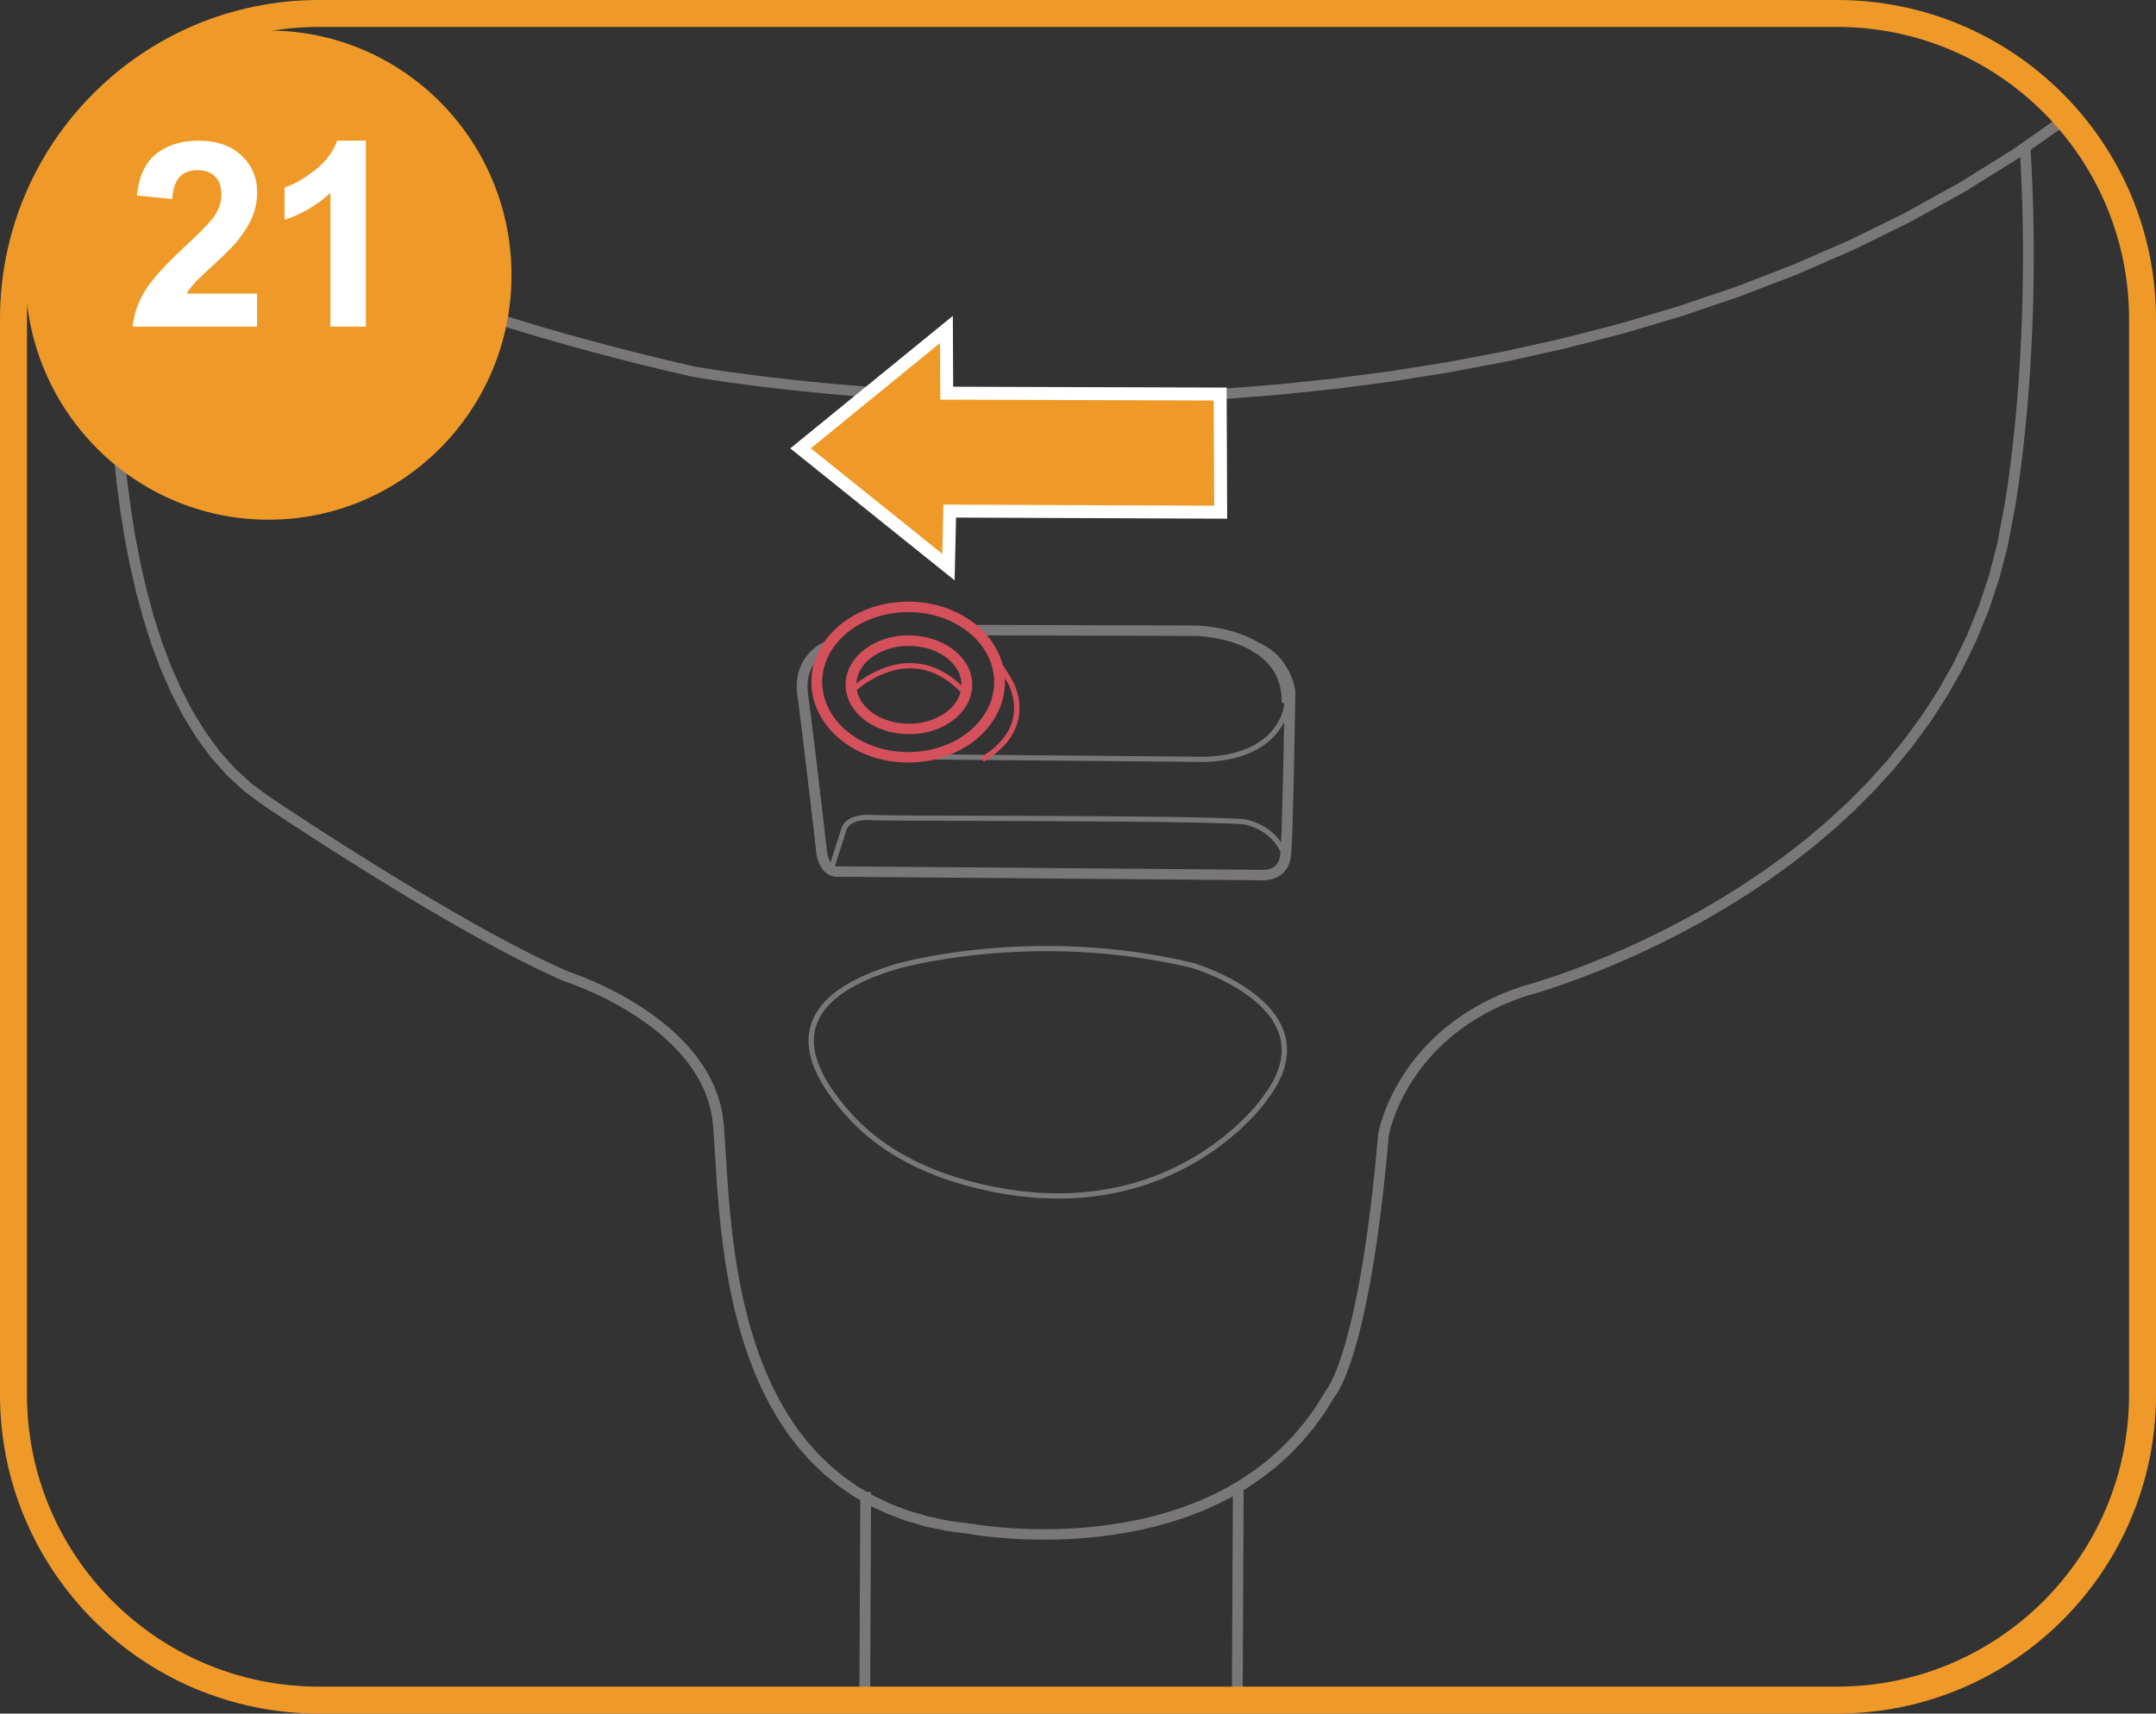
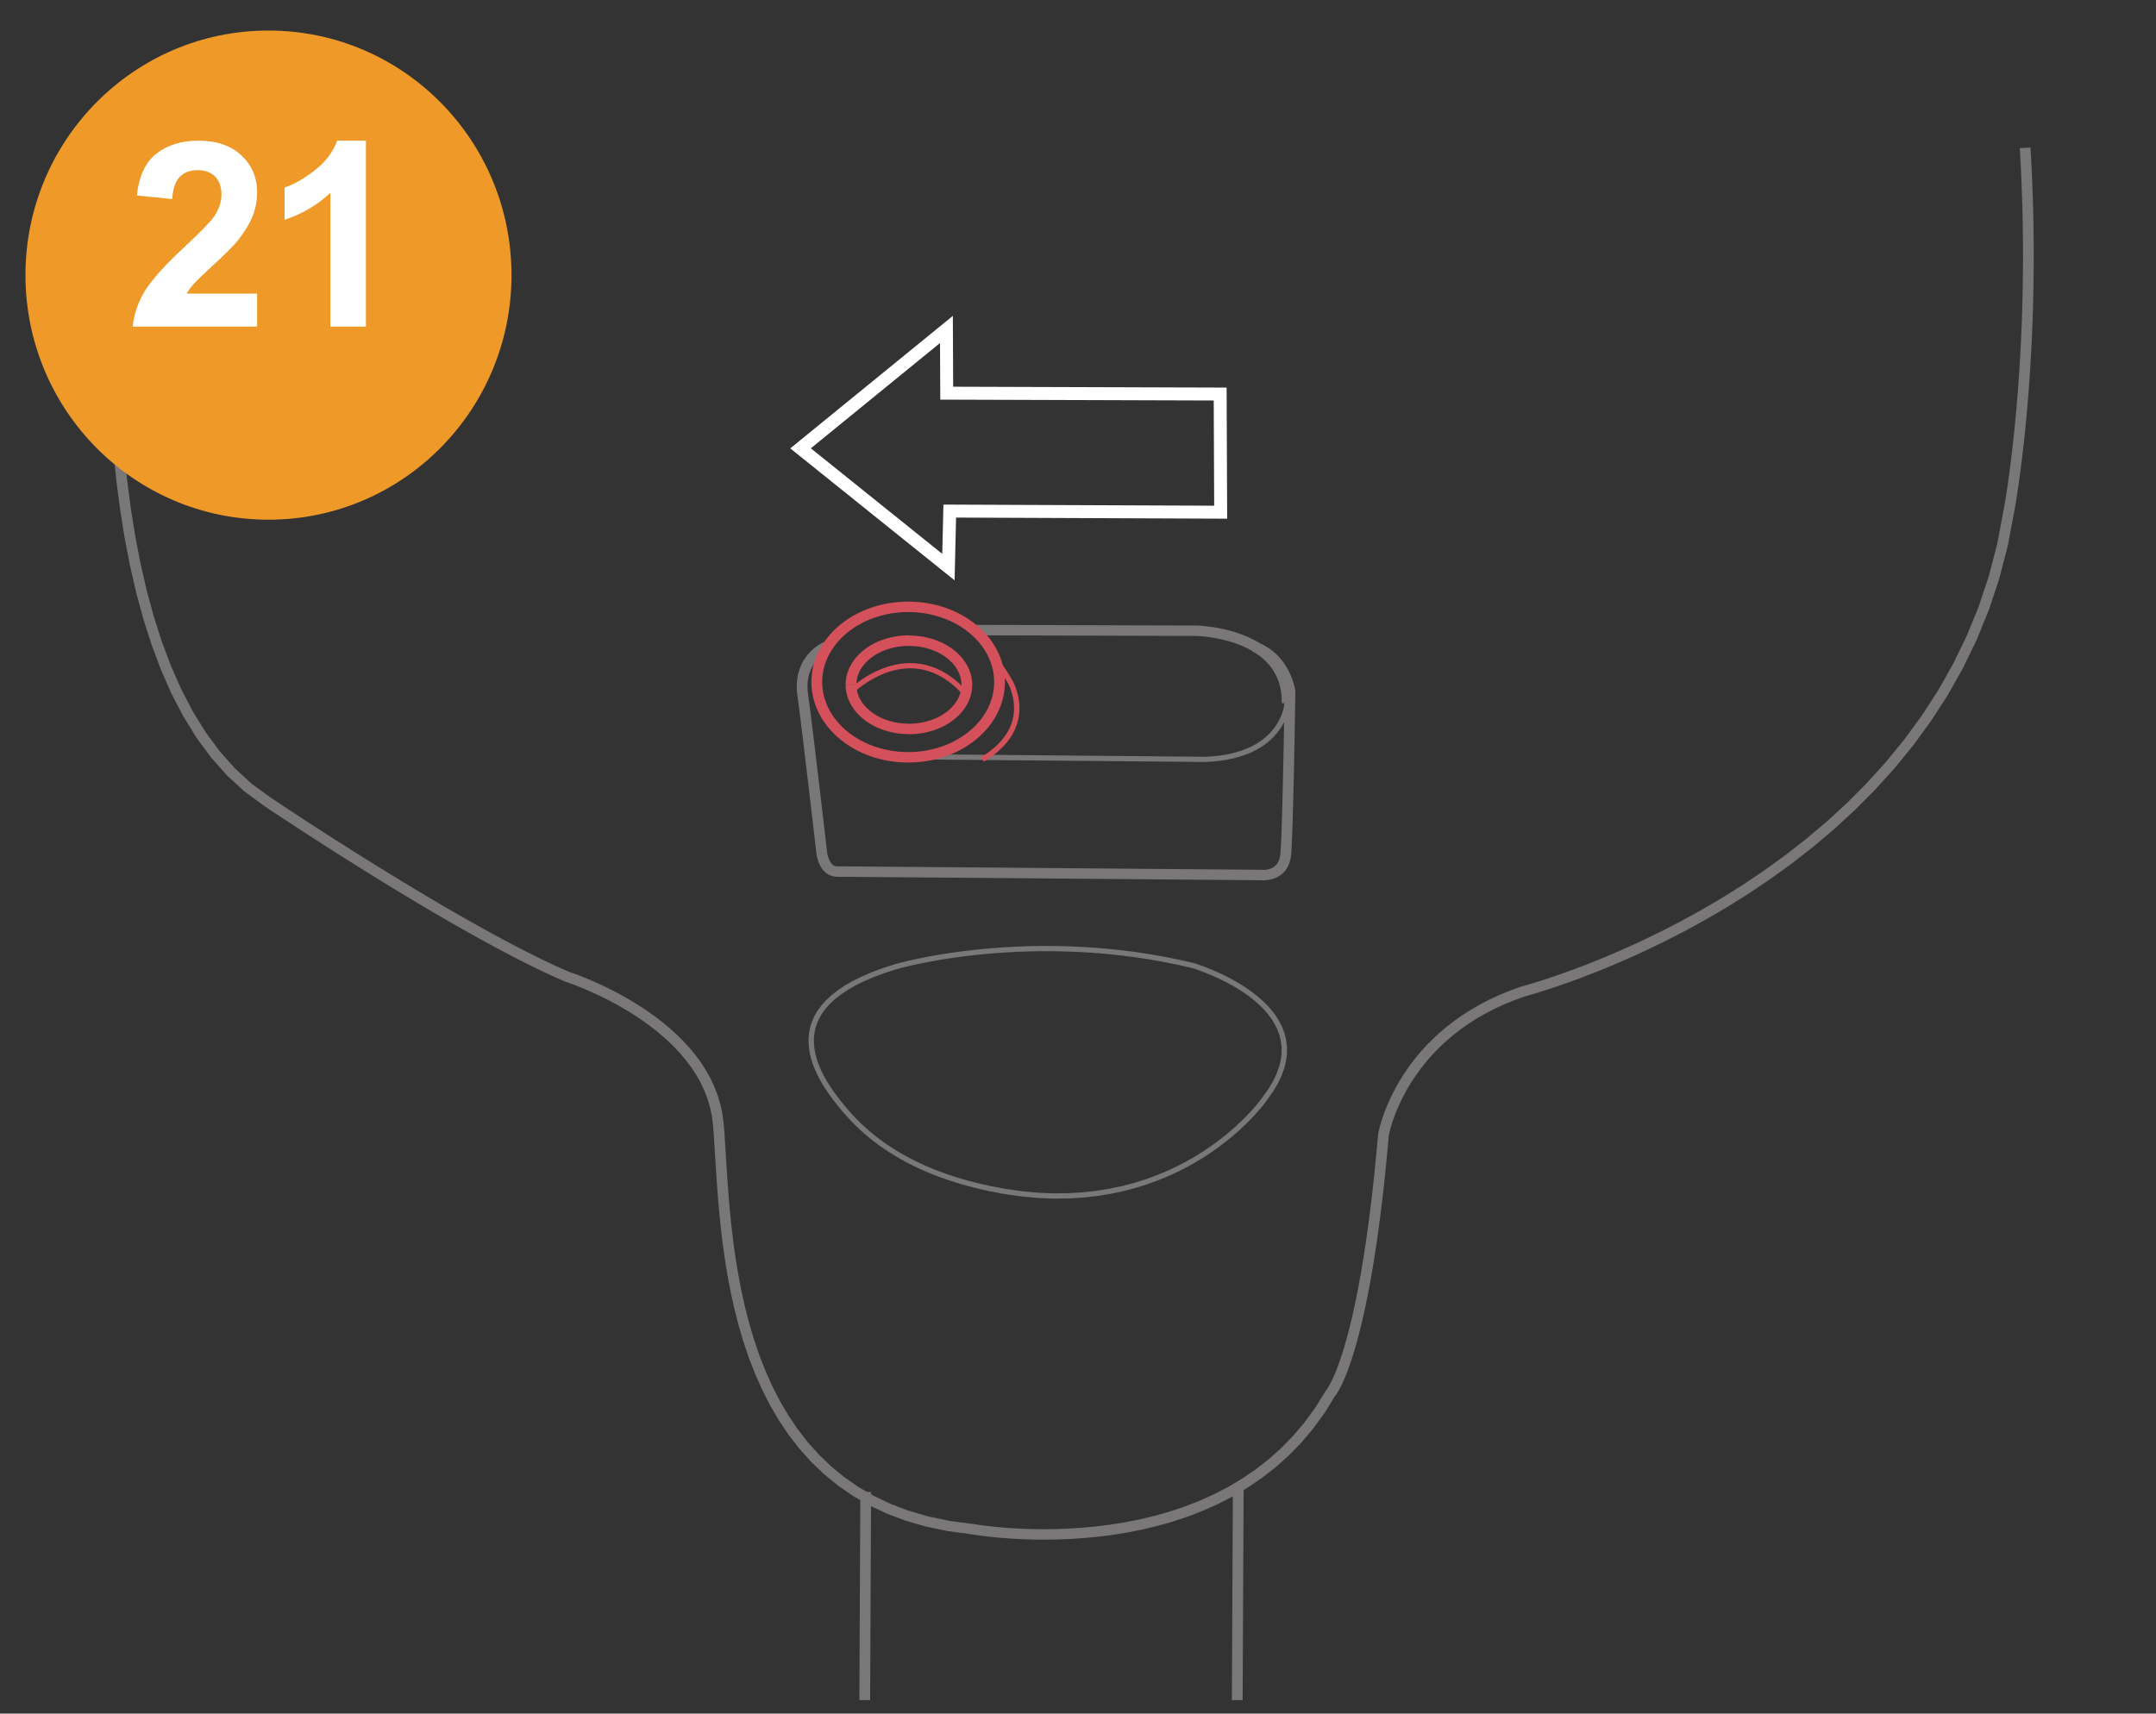
<svg xmlns="http://www.w3.org/2000/svg" xml:space="preserve" width="35.283mm" height="28.05mm" version="1.1" style="shape-rendering:geometricPrecision; text-rendering:geometricPrecision; image-rendering:optimizeQuality; fill-rule:evenodd; clip-rule:evenodd" viewBox="0 0 1509.53 1200.08">
  <rect x="0" y="0" width="1509.53" height="1200.08" fill="#333333" stroke="none" />
  <defs>
    <style type="text/css">
   
    .str0 {stroke:#EF9A28;stroke-width:18.87;stroke-miterlimit:4}
    .str1 {stroke:white;stroke-width:9.06;stroke-miterlimit:4}
    .fil2 {fill:none;fill-rule:nonzero}
    .fil4 {fill:white;fill-rule:nonzero}
    .fil3 {fill:#EF9A28;fill-rule:nonzero}
    .fil1 {fill:#D4505A;fill-rule:nonzero}
    .fil0 {fill:#797777;fill-rule:nonzero}
   
  </style>
  </defs>
  <g id="Слой_x0020_1">
    <g>
-       <path class="fil0" d="M485.82 256.6l-1.39 7.19 -0.16 -0.03 -18.64 -4.34 -18.26 -4.45 -17.9 -4.55 -17.53 -4.65 -17.16 -4.74 -16.81 -4.83 -16.45 -4.92 -16.1 -5 -15.76 -5.08 -15.41 -5.16 -15.07 -5.22 -14.73 -5.29 -14.4 -5.35 -14.07 -5.42 -13.74 -5.47 -13.42 -5.52 -13.1 -5.57 -12.78 -5.61 -12.48 -5.65 -12.17 -5.69 -11.86 -5.72 -11.56 -5.75 -11.26 -5.77 -10.97 -5.79 -10.68 -5.81 -10.39 -5.82 -10.11 -5.84 -9.83 -5.83 -9.55 -5.84 -9.28 -5.83 -9.01 -5.83 -8.75 -5.81 4.3 -6.01 8.67 5.76 8.93 5.77 9.2 5.78 9.48 5.78 9.75 5.79 10.03 5.78 10.31 5.78 10.59 5.77 10.89 5.74 11.18 5.74 11.47 5.7 11.78 5.68 12.08 5.65 12.39 5.61 12.7 5.58 13.01 5.53 13.34 5.49 13.66 5.43 13.99 5.38 14.32 5.33 14.64 5.26 14.99 5.2 15.33 5.13 15.67 5.05 16.02 4.98 16.37 4.89 16.73 4.81 17.09 4.71 17.45 4.63 17.82 4.53 18.19 4.43 18.56 4.32 -0.16 -0.03zm-1.39 7.19l-0.06 -0.01 -0.1 -0.02 0.16 0.03zm960.5 -184.13l4.59 5.81 -36.56 25.59 -37.57 23.38 -38.44 21.27 -39.17 19.25 -39.75 17.31 -40.2 15.47 -40.49 13.72 -40.64 12.06 -40.66 10.5 -40.53 9.03 -40.26 7.65 -39.84 6.36 -39.28 5.16 -38.59 4.05 -37.74 3.04 -36.76 2.11 -35.64 1.28 -34.37 0.53 -32.96 -0.12 -31.41 -0.67 -29.72 -1.15 -27.88 -1.52 -25.91 -1.81 -23.78 -2.01 -21.52 -2.1 -19.12 -2.13 -16.57 -2.05 -13.89 -1.88 -11.06 -1.62 -8.08 -1.27 -4.96 -0.83 -1.72 -0.3 1.39 -7.19 1.63 0.29 4.9 0.82 8 1.26 10.97 1.61 13.8 1.87 16.48 2.04 19.02 2.12 21.42 2.1 23.68 2 25.79 1.8 27.76 1.51 29.59 1.14 31.27 0.67 32.82 0.12 34.21 -0.53 35.48 -1.27 36.59 -2.1 37.56 -3.02 38.39 -4.03 39.08 -5.13 39.62 -6.32 40.02 -7.6 40.28 -8.98 40.4 -10.43 40.38 -11.99 40.2 -13.62 39.9 -15.36 39.44 -17.17 38.85 -19.09 38.11 -21.08 37.24 -23.18 36.22 -25.35z" />
-     </g>
+       </g>
    <g>
      <path class="fil0" d="M188.77 558.05l-4.31 6.01 0.06 0.04 -13.37 -9.81 -12.26 -11.28 -11.19 -12.61 -10.16 -13.81 -9.18 -14.9 -8.26 -15.86 -7.39 -16.72 -6.55 -17.46 -5.78 -18.08 -5.04 -18.59 -4.36 -18.99 -3.71 -19.28 -3.11 -19.45 -2.56 -19.51 -2.04 -19.45 -1.57 -19.29 -1.15 -19 -0.77 -18.61 -0.42 -18.09 -0.12 -17.48 0.13 -16.73 0.34 -15.89 0.51 -14.91 0.64 -13.84 0.72 -12.63 0.77 -11.33 0.76 -9.9 0.72 -8.36 0.63 -6.71 0.51 -4.94 0.34 -3.05 0.12 -1.07 7.49 0.86 -0.12 1 -0.33 3.01 -0.5 4.89 -0.63 6.65 -0.71 8.3 -0.76 9.84 -0.76 11.25 -0.72 12.57 -0.63 13.75 -0.51 14.83 -0.34 15.79 -0.13 16.63 0.12 17.37 0.42 17.97 0.76 18.48 1.14 18.86 1.57 19.13 2.02 19.28 2.53 19.32 3.08 19.24 3.67 19.05 4.3 18.73 4.96 18.31 5.68 17.76 6.43 17.1 7.21 16.32 8.03 15.43 8.89 14.42 9.78 13.31 10.71 12.07 11.68 10.75 12.69 9.31 0.06 0.04zm-0.06 -0.04l0.06 0.04 0.01 0.01 -0.07 -0.05zm209.81 122.69l-2.34 6.96 -0.35 -0.13 -7.48 -3.29 -7.77 -3.6 -8.01 -3.88 -8.24 -4.12 -8.42 -4.35 -8.57 -4.54 -8.68 -4.71 -8.77 -4.86 -8.81 -4.98 -8.83 -5.07 -8.81 -5.13 -8.75 -5.17 -8.66 -5.18 -8.53 -5.17 -8.38 -5.12 -8.18 -5.05 -7.96 -4.95 -7.7 -4.83 -7.4 -4.67 -7.07 -4.5 -6.7 -4.29 -6.3 -4.06 -5.87 -3.81 -5.4 -3.52 -4.89 -3.2 -4.36 -2.86 -3.77 -2.5 -3.17 -2.1 -2.52 -1.69 -1.85 -1.24 -1.13 -0.76 -0.4 -0.27 4.31 -6.01 0.37 0.26 1.13 0.75 1.84 1.24 2.52 1.68 3.16 2.1 3.76 2.49 4.34 2.85 4.88 3.2 5.38 3.51 5.85 3.79 6.28 4.05 6.69 4.28 7.05 4.48 7.38 4.66 7.67 4.81 7.93 4.93 8.16 5.03 8.36 5.11 8.51 5.14 8.63 5.16 8.71 5.15 8.77 5.11 8.78 5.04 8.77 4.95 8.71 4.83 8.62 4.68 8.5 4.51 8.34 4.31 8.14 4.08 7.91 3.82 7.64 3.54 7.34 3.23 -0.35 -0.13zm-2.34 6.96l-0.14 -0.04 -0.21 -0.09 0.35 0.13zm110.55 99.7l-7.52 0.59 0 -0 -0.79 -6.33 -1.28 -6.1 -1.74 -5.88 -2.16 -5.66 -2.56 -5.46 -2.92 -5.25 -3.25 -5.04 -3.56 -4.84 -3.82 -4.63 -4.06 -4.44 -4.25 -4.23 -4.42 -4.03 -4.54 -3.82 -4.64 -3.62 -4.7 -3.41 -4.71 -3.21 -4.71 -3 -4.65 -2.81 -4.58 -2.6 -4.45 -2.4 -4.3 -2.2 -4.12 -2 -3.89 -1.81 -3.62 -1.61 -3.33 -1.41 -2.99 -1.22 -2.63 -1.03 -2.22 -0.83 -1.78 -0.64 -1.31 -0.46 -0.8 -0.27 -0.24 -0.08 2.34 -6.96 0.33 0.11 0.87 0.29 1.39 0.48 1.87 0.67 2.31 0.87 2.72 1.06 3.1 1.26 3.44 1.46 3.74 1.66 4.01 1.86 4.24 2.07 4.44 2.27 4.61 2.48 4.74 2.69 4.83 2.9 4.89 3.12 4.91 3.34 4.89 3.56 4.85 3.78 4.76 4 4.65 4.24 4.49 4.47 4.3 4.7 4.07 4.94 3.8 5.19 3.5 5.43 3.16 5.68 2.77 5.92 2.36 6.18 1.9 6.42 1.4 6.67 0.86 6.91 0 -0zm173.99 279.83l-1.41 7.19 0.33 0.05 -16.21 -2.16 -15.2 -3.16 -14.22 -4.12 -13.27 -5.01 -12.35 -5.85 -11.46 -6.64 -10.59 -7.37 -9.76 -8.03 -8.96 -8.64 -8.2 -9.19 -7.46 -9.67 -6.77 -10.1 -6.11 -10.47 -5.48 -10.79 -4.91 -11.04 -4.36 -11.25 -3.85 -11.4 -3.38 -11.49 -2.94 -11.53 -2.54 -11.5 -2.19 -11.44 -1.85 -11.32 -1.57 -11.14 -1.3 -10.91 -1.09 -10.62 -0.9 -10.28 -0.75 -9.87 -0.64 -9.43 -0.56 -8.91 -0.52 -8.35 -0.5 -7.73 -0.53 -7.04 7.52 -0.59 0.53 7.13 0.51 7.77 0.52 8.36 0.56 8.89 0.63 9.38 0.75 9.81 0.89 10.19 1.07 10.51 1.3 10.78 1.54 10.99 1.83 11.15 2.14 11.25 2.5 11.3 2.88 11.29 3.3 11.23 3.76 11.12 4.24 10.94 4.76 10.72 5.31 10.43 5.89 10.1 6.5 9.72 7.15 9.27 7.83 8.78 8.55 8.24 9.3 7.65 10.09 7.02 10.92 6.33 11.78 5.59 12.69 4.79 13.65 3.95 14.63 3.05 15.67 2.09 0.33 0.05zm-0.33 -0.05l0.15 0.01 0.18 0.03 -0.33 -0.05zm248.22 -93.65l5.63 4.87 0.48 -0.66 -7.27 11.75 -7.86 10.84 -8.39 9.95 -8.86 9.1 -9.28 8.29 -9.64 7.49 -9.96 6.75 -10.2 6.03 -10.4 5.36 -10.55 4.72 -10.64 4.12 -10.68 3.55 -10.67 3.02 -10.6 2.53 -10.48 2.08 -10.31 1.66 -10.08 1.28 -9.81 0.94 -9.49 0.63 -9.11 0.36 -8.68 0.12 -8.2 -0.08 -7.67 -0.24 -7.08 -0.36 -6.45 -0.46 -5.76 -0.51 -5.03 -0.53 -4.24 -0.51 -3.4 -0.47 -2.49 -0.38 -1.55 -0.25 -0.58 -0.1 1.41 -7.19 0.45 0.08 1.47 0.24 2.4 0.36 3.28 0.45 4.12 0.5 4.9 0.52 5.63 0.5 6.31 0.45 6.93 0.36 7.51 0.23 8.02 0.08 8.49 -0.12 8.91 -0.36 9.27 -0.62 9.58 -0.91 9.84 -1.26 10.04 -1.62 10.2 -2.02 10.3 -2.46 10.34 -2.93 10.34 -3.44 10.29 -3.98 10.18 -4.55 10.02 -5.16 9.81 -5.8 9.55 -6.48 9.26 -7.19 8.9 -7.94 8.49 -8.72 8.04 -9.55 7.54 -10.4 7 -11.3 0.48 -0.66zm-0.48 0.66l0.21 -0.36 0.28 -0.3 -0.48 0.66zm36.77 -179.89l7.44 1.16 0.03 -0.28 -1.28 14.2 -1.34 13.47 -1.39 12.75 -1.43 12.05 -1.47 11.37 -1.5 10.71 -1.53 10.06 -1.54 9.44 -1.55 8.84 -1.56 8.25 -1.56 7.69 -1.55 7.14 -1.54 6.61 -1.52 6.1 -1.49 5.61 -1.46 5.15 -1.43 4.68 -1.38 4.26 -1.34 3.84 -1.28 3.45 -1.22 3.07 -1.15 2.71 -1.08 2.38 -1 2.06 -0.92 1.76 -0.83 1.48 -0.73 1.22 -0.62 0.97 -0.52 0.75 -0.41 0.54 -0.27 0.34 -0.21 0.24 -5.63 -4.87 -0.07 0.08 0.13 -0.17 0.25 -0.33 0.38 -0.55 0.5 -0.77 0.61 -1.02 0.72 -1.29 0.82 -1.58 0.92 -1.89 1.01 -2.21 1.08 -2.56 1.16 -2.92 1.23 -3.3 1.29 -3.71 1.34 -4.12 1.39 -4.57 1.43 -5.02 1.47 -5.5 1.5 -5.99 1.51 -6.5 1.53 -7.04 1.54 -7.59 1.54 -8.16 1.54 -8.75 1.53 -9.36 1.51 -9.99 1.49 -10.63 1.46 -11.29 1.42 -11.98 1.39 -12.68 1.33 -13.4 1.28 -14.14 0.03 -0.28zm-0.03 0.28l0.01 -0.15 0.02 -0.13 -0.03 0.28zm100.98 -103.84l1.94 7.07 0.25 -0.07 -7.71 2.76 -7.29 2.98 -6.88 3.19 -6.48 3.37 -6.09 3.53 -5.72 3.67 -5.36 3.79 -5.01 3.9 -4.67 3.97 -4.35 4.03 -4.03 4.08 -3.73 4.1 -3.44 4.09 -3.16 4.08 -2.9 4.03 -2.64 3.97 -2.39 3.89 -2.16 3.79 -1.93 3.67 -1.72 3.52 -1.52 3.35 -1.32 3.17 -1.15 2.96 -0.98 2.73 -0.82 2.48 -0.67 2.22 -0.54 1.92 -0.41 1.61 -0.3 1.27 -0.19 0.92 -0.11 0.56 -0.03 0.12 -7.44 -1.16 0.05 -0.29 0.12 -0.65 0.23 -1.06 0.33 -1.41 0.44 -1.75 0.58 -2.07 0.71 -2.37 0.88 -2.65 1.04 -2.9 1.22 -3.14 1.4 -3.35 1.6 -3.54 1.81 -3.72 2.04 -3.86 2.27 -4 2.52 -4.1 2.78 -4.19 3.05 -4.25 3.33 -4.3 3.63 -4.32 3.94 -4.32 4.26 -4.29 4.58 -4.26 4.92 -4.18 5.28 -4.1 5.63 -3.99 6.02 -3.86 6.39 -3.71 6.79 -3.53 7.2 -3.33 7.61 -3.11 8.03 -2.88 0.25 -0.07zm-0.25 0.07l0.1 -0.03 0.15 -0.04 -0.25 0.07zm337.2 -333.51l7.42 1.33 0.02 -0.13 -4.51 23.96 -5.96 22.92 -7.28 21.88 -8.51 20.87 -9.64 19.88 -10.66 18.9 -11.58 17.93 -12.39 16.99 -13.1 16.07 -13.7 15.17 -14.2 14.28 -14.59 13.42 -14.88 12.57 -15.08 11.74 -15.15 10.94 -15.14 10.15 -15.02 9.39 -14.79 8.64 -14.47 7.91 -14.04 7.21 -13.51 6.52 -12.87 5.85 -12.14 5.21 -11.3 4.58 -10.36 3.97 -9.32 3.38 -8.17 2.81 -6.92 2.25 -5.57 1.73 -4.12 1.22 -2.56 0.71 -0.92 0.25 -1.94 -7.07 0.8 -0.21 2.48 -0.69 4.02 -1.18 5.47 -1.69 6.81 -2.22 8.05 -2.77 9.19 -3.33 10.23 -3.92 11.16 -4.52 11.99 -5.15 12.72 -5.78 13.34 -6.45 13.87 -7.11 14.29 -7.82 14.61 -8.53 14.81 -9.26 14.93 -10.02 14.94 -10.78 14.85 -11.57 14.65 -12.37 14.35 -13.19 13.96 -14.04 13.45 -14.89 12.86 -15.77 12.15 -16.66 11.35 -17.58 10.44 -18.51 9.45 -19.47 8.33 -20.44 7.14 -21.44 5.83 -22.45 4.42 -23.49 0.02 -0.13zm-0.02 0.13l0.01 -0.08 0.01 -0.05 -0.02 0.13zm11.36 -253.64l7.53 -0.43 0.75 13.79 0.59 13.54 0.44 13.27 0.29 12.98 0.16 12.69 0.03 12.39 -0.09 12.07 -0.19 11.74 -0.29 11.41 -0.38 11.05 -0.46 10.69 -0.54 10.32 -0.59 9.93 -0.65 9.53 -0.69 9.12 -0.73 8.7 -0.76 8.26 -0.77 7.82 -0.78 7.36 -0.79 6.88 -0.77 6.41 -0.75 5.91 -0.72 5.41 -0.69 4.89 -0.64 4.36 -0.58 3.82 -0.52 3.27 -0.45 2.7 -0.36 2.13 -0.27 1.54 -0.17 0.94 -0.06 0.33 -7.42 -1.33 0.06 -0.28 0.16 -0.91 0.27 -1.5 0.36 -2.09 0.44 -2.67 0.51 -3.23 0.58 -3.78 0.63 -4.32 0.68 -4.85 0.71 -5.36 0.75 -5.87 0.76 -6.36 0.78 -6.84 0.78 -7.31 0.77 -7.77 0.76 -8.21 0.72 -8.64 0.69 -9.07 0.65 -9.47 0.59 -9.87 0.53 -10.26 0.46 -10.63 0.38 -10.99 0.29 -11.34 0.19 -11.68 0.09 -12.01 -0.03 -12.32 -0.16 -12.62 -0.29 -12.92 -0.44 -13.19 -0.59 -13.46 -0.75 -13.72z" />
    </g>
    <g>
      <polygon class="fil0" points="601.69,1190.63 602.35,1044.89 609.89,1044.93 609.23,1190.67 " />
    </g>
    <g>
      <polygon class="fil0" points="862.5,1190.63 863.21,1042.03 870.75,1042.06 870.04,1190.67 " />
    </g>
    <g>
      <path class="fil0" d="M843.66 533.64l0.03 -3.65 -0.09 0 4.97 -0.28 4.66 -0.47 4.36 -0.64 4.07 -0.8 3.79 -0.95 3.53 -1.09 3.26 -1.22 3.02 -1.31 2.78 -1.42 2.56 -1.49 2.34 -1.56 2.13 -1.63 1.94 -1.66 1.75 -1.69 1.57 -1.72 1.41 -1.72 1.26 -1.72 1.11 -1.69 0.97 -1.66 0.84 -1.62 0.73 -1.56 0.62 -1.5 0.51 -1.4 0.42 -1.32 0.33 -1.21 0.27 -1.08 0.19 -0.95 0.14 -0.8 0.09 -0.64 0.06 -0.45 0.02 -0.27 0 -0.06 3.76 0.19 -0.01 0.16 -0.03 0.35 -0.06 0.56 -0.11 0.73 -0.16 0.9 -0.22 1.06 -0.29 1.2 -0.37 1.33 -0.46 1.45 -0.56 1.55 -0.68 1.63 -0.79 1.71 -0.92 1.77 -1.07 1.82 -1.21 1.85 -1.37 1.87 -1.54 1.88 -1.72 1.87 -1.91 1.84 -2.1 1.81 -2.31 1.75 -2.53 1.69 -2.75 1.61 -2.98 1.51 -3.22 1.41 -3.47 1.28 -3.72 1.16 -3.99 1 -4.26 0.85 -4.55 0.67 -4.83 0.48 -5.13 0.29 -0.09 0zm0.09 0l-0.02 0 -0.07 0 0.09 0zm-199.42 -5.43l199.37 1.78 -0.03 3.65 -199.37 -1.78 0.03 -3.65z" />
    </g>
    <g>
      <path class="fil0" d="M836.72 445.39l-153.25 -0.45 0.03 -7.32 153.25 0.45 0.02 0 -0.04 7.32zm0.03 -7.32l0.03 0 -0.01 0 -0.02 0zm68.22 54.51l-7.54 -0.14 -0.09 -4.27 -0.43 -3.97 -0.74 -3.7 -1.03 -3.43 -1.29 -3.18 -1.53 -2.95 -1.75 -2.74 -1.95 -2.53 -2.14 -2.34 -2.31 -2.16 -2.46 -1.98 -2.6 -1.82 -2.7 -1.66 -2.78 -1.5 -2.84 -1.36 -2.88 -1.21 -2.9 -1.08 -2.89 -0.95 -2.85 -0.83 -2.79 -0.71 -2.7 -0.61 -2.6 -0.51 -2.46 -0.42 -2.31 -0.34 -2.11 -0.27 -1.9 -0.2 -1.68 -0.15 -1.42 -0.1 -1.14 -0.06 -0.83 -0.04 -0.5 -0.01 -0.13 -0 0.06 -7.32 0.25 0 0.6 0.02 0.93 0.04 1.25 0.07 1.54 0.11 1.81 0.15 2.06 0.22 2.28 0.29 2.47 0.36 2.64 0.45 2.79 0.54 2.92 0.66 3.02 0.77 3.1 0.9 3.15 1.04 3.19 1.18 3.19 1.34 3.18 1.51 3.14 1.7 3.07 1.89 2.98 2.09 2.87 2.31 2.72 2.55 2.55 2.78 2.34 3.03 2.1 3.29 1.84 3.55 1.54 3.8 1.22 4.07 0.87 4.33 0.5 4.6 0.1 4.86z" />
    </g>
    <g>
      <path class="fil0" d="M565.74 485.84l-7.48 0.96 0 0 -0.28 -2.52 -0.13 -2.43 0 -2.33 0.12 -2.24 0.25 -2.15 0.35 -2.05 0.46 -1.97 0.56 -1.87 0.63 -1.78 0.71 -1.68 0.77 -1.59 0.84 -1.5 0.89 -1.41 0.92 -1.31 0.95 -1.23 0.98 -1.15 0.98 -1.05 0.98 -0.97 0.98 -0.89 0.97 -0.82 0.93 -0.74 0.9 -0.66 0.86 -0.59 0.81 -0.52 0.74 -0.45 0.7 -0.4 0.62 -0.33 0.53 -0.27 0.44 -0.21 0.34 -0.15 0.21 -0.09 0.16 -0.06 2.88 6.76 0.04 -0.01 -0.13 0.06 -0.21 0.09 -0.29 0.14 -0.38 0.19 -0.45 0.24 -0.51 0.29 -0.59 0.36 -0.63 0.4 -0.67 0.47 -0.71 0.52 -0.74 0.58 -0.75 0.64 -0.76 0.7 -0.77 0.77 -0.77 0.83 -0.75 0.88 -0.74 0.95 -0.72 1.03 -0.69 1.09 -0.65 1.16 -0.6 1.24 -0.56 1.31 -0.5 1.39 -0.44 1.47 -0.36 1.56 -0.28 1.65 -0.2 1.74 -0.1 1.84 0 1.93 0.12 2.04 0.24 2.15 0 0zm13.39 111.21l-7.5 0.81 0 0 -0.03 -0.25 -0.08 -0.72 -0.14 -1.16 -0.18 -1.6 -0.23 -1.99 -0.27 -2.36 -0.32 -2.7 -0.35 -3.02 -0.39 -3.3 -0.42 -3.56 -0.44 -3.79 -0.47 -4.01 -0.49 -4.19 -0.51 -4.34 -0.53 -4.47 -0.54 -4.57 -0.55 -4.65 -0.56 -4.69 -0.56 -4.72 -0.56 -4.7 -0.56 -4.68 -0.56 -4.62 -0.54 -4.53 -0.54 -4.42 -0.53 -4.28 -0.5 -4.11 -0.49 -3.91 -0.47 -3.7 -0.44 -3.45 -0.41 -3.17 -0.38 -2.88 -0.34 -2.54 7.48 -0.96 0.34 2.57 0.39 2.88 0.41 3.19 0.44 3.46 0.47 3.71 0.49 3.92 0.5 4.12 0.53 4.28 0.54 4.42 0.55 4.54 0.56 4.62 0.56 4.68 0.56 4.71 0.56 4.72 0.56 4.69 0.55 4.65 0.54 4.58 0.53 4.47 0.51 4.34 0.49 4.19 0.47 4.01 0.44 3.8 0.42 3.56 0.39 3.3 0.35 3.02 0.32 2.7 0.27 2.36 0.23 1.99 0.18 1.59 0.14 1.17 0.08 0.73 0.03 0.24 0 0zm7.16 9.68l0 7.32 0 0 -1.2 -0.05 -1.16 -0.15 -1.12 -0.25 -1.05 -0.34 -1 -0.42 -0.94 -0.5 -0.86 -0.56 -0.8 -0.61 -0.73 -0.65 -0.66 -0.68 -0.62 -0.71 -0.55 -0.72 -0.5 -0.73 -0.45 -0.73 -0.4 -0.73 -0.37 -0.73 -0.33 -0.73 -0.3 -0.71 -0.26 -0.68 -0.24 -0.67 -0.21 -0.65 -0.18 -0.6 -0.16 -0.59 -0.13 -0.54 -0.11 -0.49 -0.09 -0.44 -0.08 -0.4 -0.06 -0.35 -0.05 -0.29 -0.03 -0.24 -0.02 -0.17 -0 -0.05 7.5 -0.81 0 0.03 0 0.04 0.02 0.11 0.03 0.18 0.04 0.24 0.06 0.3 0.07 0.34 0.09 0.37 0.1 0.41 0.12 0.42 0.14 0.47 0.15 0.46 0.18 0.49 0.18 0.5 0.21 0.5 0.21 0.48 0.24 0.47 0.27 0.47 0.27 0.45 0.29 0.43 0.3 0.39 0.31 0.36 0.33 0.33 0.33 0.3 0.33 0.25 0.35 0.23 0.36 0.19 0.37 0.16 0.4 0.13 0.42 0.1 0.47 0.06 0.52 0.03 0 0zm297.01 2.44l-0.92 7.26 0.43 0.03 -0.82 -0.01 -2.4 -0.02 -3.88 -0.03 -5.25 -0.04 -6.52 -0.06 -7.68 -0.06 -8.75 -0.07 -9.7 -0.08 -10.56 -0.09 -11.31 -0.09 -11.96 -0.1 -12.51 -0.1 -12.95 -0.11 -13.28 -0.11 -13.52 -0.12 -13.64 -0.11 -13.68 -0.11 -13.6 -0.12 -13.42 -0.11 -13.14 -0.11 -12.75 -0.1 -12.26 -0.1 -11.67 -0.09 -10.97 -0.09 -10.17 -0.08 -9.27 -0.07 -8.27 -0.06 -7.15 -0.06 -5.94 -0.04 -4.62 -0.03 -3.2 -0.02 -1.66 -0.01 0 -7.32 1.7 0.01 3.21 0.02 4.63 0.03 5.94 0.04 7.15 0.06 8.27 0.06 9.27 0.07 10.17 0.08 10.97 0.09 11.67 0.09 12.26 0.1 12.76 0.1 13.13 0.11 13.42 0.11 13.61 0.12 13.67 0.11 13.65 0.11 13.52 0.12 13.28 0.11 12.95 0.11 12.5 0.1 11.97 0.1 11.31 0.09 10.56 0.09 9.7 0.08 8.75 0.07 7.68 0.06 6.52 0.06 5.25 0.04 3.88 0.03 2.4 0.02 0.83 0.01 0.43 0.03zm-0.43 -0.03l0.23 0 0.2 0.03 -0.43 -0.03zm13.56 -11.05l7.51 0.65 0 -0 -0.21 1.69 -0.3 1.6 -0.39 1.51 -0.48 1.42 -0.57 1.34 -0.65 1.25 -0.72 1.16 -0.79 1.06 -0.84 0.97 -0.89 0.88 -0.93 0.79 -0.95 0.7 -0.97 0.62 -0.98 0.54 -0.98 0.46 -0.97 0.39 -0.95 0.33 -0.94 0.28 -0.92 0.23 -0.88 0.18 -0.83 0.14 -0.8 0.1 -0.75 0.07 -0.7 0.05 -0.65 0.03 -0.59 0 -0.51 -0 -0.46 -0.02 -0.37 -0.02 -0.29 -0.02 -0.17 -0.02 -0.14 -0.01 0.92 -7.26 -0.05 -0 0.1 0.01 0.14 0.01 0.21 0.01 0.27 0.01 0.34 0 0.39 -0 0.43 -0.02 0.48 -0.03 0.51 -0.05 0.54 -0.07 0.57 -0.09 0.59 -0.12 0.58 -0.14 0.59 -0.18 0.59 -0.21 0.59 -0.24 0.58 -0.27 0.56 -0.31 0.55 -0.35 0.54 -0.39 0.5 -0.43 0.49 -0.48 0.47 -0.54 0.44 -0.6 0.42 -0.66 0.39 -0.75 0.36 -0.83 0.31 -0.93 0.27 -1.03 0.21 -1.13 0.15 -1.26 0 -0zm0 0l0 -0 0.03 -0.35 -0.03 0.35zm2.99 -113.24l7.49 -0.88 0.03 0.5 -0 0.28 -0.01 0.82 -0.02 1.33 -0.03 1.8 -0.03 2.24 -0.04 2.66 -0.05 3.03 -0.06 3.38 -0.06 3.68 -0.07 3.96 -0.08 4.2 -0.08 4.42 -0.09 4.59 -0.09 4.74 -0.1 4.86 -0.1 4.94 -0.11 4.98 -0.11 5 -0.12 4.98 -0.12 4.93 -0.12 4.85 -0.12 4.73 -0.13 4.59 -0.13 4.4 -0.13 4.19 -0.13 3.94 -0.14 3.67 -0.14 3.36 -0.14 3.02 -0.14 2.64 -0.14 2.25 -0.15 1.84 -7.51 -0.65 0.14 -1.68 0.13 -2.16 0.14 -2.58 0.13 -2.97 0.14 -3.32 0.14 -3.64 0.13 -3.92 0.13 -4.17 0.13 -4.39 0.13 -4.57 0.12 -4.72 0.12 -4.84 0.12 -4.92 0.12 -4.98 0.11 -4.99 0.11 -4.98 0.1 -4.93 0.1 -4.85 0.09 -4.74 0.09 -4.59 0.08 -4.41 0.08 -4.2 0.07 -3.95 0.06 -3.68 0.06 -3.37 0.05 -3.03 0.04 -2.65 0.03 -2.24 0.03 -1.81 0.02 -1.33 0.01 -0.82 0 -0.28 0.03 0.5zm7.49 -0.88l0.03 0.24 -0 0.26 -0.03 -0.5zm-30.33 -27.75l2.58 -6.87 2.24 0.86 2.12 0.95 2.01 1.05 1.89 1.13 1.78 1.19 1.68 1.26 1.57 1.31 1.46 1.36 1.36 1.39 1.26 1.42 1.17 1.44 1.08 1.45 0.99 1.45 0.91 1.45 0.83 1.43 0.76 1.42 0.68 1.39 0.62 1.35 0.55 1.31 0.49 1.26 0.43 1.21 0.37 1.14 0.33 1.07 0.28 1 0.24 0.91 0.19 0.81 0.15 0.71 0.12 0.62 0.09 0.5 0.06 0.36 0.04 0.27 0.02 0.13 -7.49 0.88 0 -0.01 -0.02 -0.13 -0.05 -0.29 -0.07 -0.39 -0.1 -0.49 -0.13 -0.6 -0.16 -0.68 -0.19 -0.77 -0.24 -0.84 -0.28 -0.92 -0.32 -0.98 -0.36 -1.03 -0.42 -1.08 -0.47 -1.12 -0.52 -1.16 -0.58 -1.18 -0.64 -1.2 -0.7 -1.21 -0.77 -1.22 -0.83 -1.21 -0.9 -1.21 -0.97 -1.19 -1.04 -1.17 -1.11 -1.14 -1.19 -1.1 -1.27 -1.07 -1.35 -1.02 -1.44 -0.97 -1.54 -0.92 -1.63 -0.85 -1.73 -0.78 -1.84 -0.71z" />
    </g>
    <g>
-       <path class="fil0" d="M592.55 581.71l-8.44 26.35 -3.6 -1.09 8.44 -26.35 3.67 0.82 -0.06 0.27zm0.06 -0.27l-0.02 0.13 -0.04 0.14 0.06 -0.27zm17.59 -10.73l-0.21 3.65 0 0 -1.56 -0.06 -1.46 0 -1.37 0.05 -1.27 0.09 -1.19 0.14 -1.1 0.18 -1.02 0.21 -0.94 0.25 -0.86 0.27 -0.79 0.3 -0.72 0.31 -0.66 0.33 -0.59 0.34 -0.53 0.35 -0.49 0.36 -0.44 0.36 -0.39 0.36 -0.34 0.36 -0.3 0.35 -0.27 0.33 -0.22 0.33 -0.2 0.32 -0.16 0.29 -0.14 0.28 -0.11 0.24 -0.08 0.21 -0.08 0.21 -0.05 0.15 -0.03 0.11 -0.02 0.08 -0.01 0.04 0.01 -0.05 -3.73 -0.55 0.02 -0.1 0.03 -0.12 0.04 -0.18 0.07 -0.24 0.09 -0.28 0.1 -0.3 0.14 -0.37 0.18 -0.4 0.2 -0.4 0.25 -0.45 0.29 -0.45 0.33 -0.49 0.39 -0.49 0.42 -0.5 0.49 -0.5 0.54 -0.5 0.6 -0.49 0.65 -0.48 0.71 -0.46 0.78 -0.45 0.85 -0.42 0.91 -0.4 0.98 -0.36 1.05 -0.33 1.13 -0.29 1.19 -0.25 1.27 -0.21 1.36 -0.16 1.43 -0.11 1.52 -0.05 1.6 0 1.69 0.06 0 0zm259.92 2.88l-0.39 3.64 0.07 0 -4.55 -0.25 -5.4 -0.24 -6.18 -0.21 -6.91 -0.2 -7.56 -0.18 -8.15 -0.16 -8.69 -0.15 -9.17 -0.13 -9.58 -0.12 -9.93 -0.1 -10.22 -0.09 -10.45 -0.08 -10.62 -0.07 -10.72 -0.06 -10.77 -0.06 -10.76 -0.05 -10.68 -0.04 -10.54 -0.04 -10.34 -0.03 -10.08 -0.03 -9.76 -0.03 -9.38 -0.03 -8.93 -0.03 -8.43 -0.03 -7.86 -0.03 -7.24 -0.04 -6.55 -0.04 -5.81 -0.05 -4.99 -0.06 -4.13 -0.07 -3.2 -0.07 -2.24 -0.09 0.21 -3.65 2.14 0.09 3.17 0.07 4.1 0.07 4.98 0.06 5.79 0.05 6.55 0.04 7.23 0.04 7.86 0.03 8.43 0.03 8.93 0.03 9.37 0.03 9.76 0.03 10.08 0.03 10.35 0.03 10.54 0.04 10.68 0.04 10.76 0.05 10.77 0.06 10.73 0.06 10.62 0.07 10.46 0.08 10.22 0.09 9.94 0.1 9.59 0.12 9.18 0.13 8.7 0.15 8.17 0.16 7.58 0.18 6.92 0.2 6.21 0.21 5.44 0.24 4.61 0.26 0.07 0zm-0.07 -0l0.07 0 -0 0 -0.07 -0zm32.45 28.17l-3.64 0.98 -0.67 -2.13 -0.75 -2.01 -0.84 -1.89 -0.9 -1.77 -0.97 -1.66 -1.03 -1.56 -1.07 -1.45 -1.13 -1.34 -1.16 -1.26 -1.19 -1.16 -1.21 -1.07 -1.22 -0.99 -1.24 -0.91 -1.24 -0.83 -1.24 -0.75 -1.23 -0.69 -1.2 -0.62 -1.18 -0.55 -1.15 -0.5 -1.1 -0.44 -1.06 -0.38 -1.01 -0.33 -0.94 -0.28 -0.86 -0.24 -0.8 -0.2 -0.71 -0.16 -0.62 -0.12 -0.51 -0.09 -0.4 -0.06 -0.3 -0.04 -0.18 -0.02 -0.02 -0 0.39 -3.64 0.12 0.01 0.22 0.03 0.35 0.05 0.48 0.07 0.59 0.11 0.69 0.14 0.79 0.18 0.88 0.21 0.97 0.26 1.04 0.32 1.1 0.36 1.16 0.42 1.22 0.48 1.26 0.54 1.3 0.61 1.33 0.68 1.35 0.76 1.36 0.84 1.37 0.92 1.37 1 1.37 1.1 1.34 1.19 1.33 1.29 1.28 1.39 1.25 1.5 1.19 1.61 1.14 1.72 1.07 1.84 1 1.95 0.92 2.07 0.83 2.2 0.73 2.32z" />
-     </g>
+       </g>
    <g>
-       <path class="fil0" d="M626.66 675.24l1.1 3.5 0.01 -0 -8.32 2.67 -7.55 2.8 -6.81 2.92 -6.1 3.02 -5.42 3.11 -4.77 3.19 -4.15 3.26 -3.56 3.3 -3 3.35 -2.48 3.38 -1.99 3.41 -1.54 3.42 -1.12 3.44 -0.72 3.44 -0.36 3.46 -0.02 3.45 0.29 3.44 0.58 3.43 0.84 3.4 1.07 3.36 1.28 3.31 1.47 3.25 1.61 3.18 1.74 3.09 1.84 2.99 1.9 2.89 1.94 2.77 1.95 2.64 1.93 2.5 1.88 2.34 1.81 2.19 1.7 2.01 -2.9 2.33 -1.72 -2.04 -1.84 -2.22 -1.92 -2.4 -1.97 -2.55 -2 -2.7 -2 -2.85 -1.96 -2.98 -1.9 -3.1 -1.81 -3.22 -1.69 -3.32 -1.54 -3.41 -1.36 -3.51 -1.14 -3.57 -0.9 -3.65 -0.62 -3.7 -0.32 -3.75 0.02 -3.78 0.4 -3.81 0.8 -3.81 1.24 -3.81 1.69 -3.77 2.19 -3.74 2.7 -3.68 3.23 -3.61 3.79 -3.53 4.39 -3.44 4.99 -3.34 5.63 -3.23 6.3 -3.11 7 -2.99 7.71 -2.87 8.48 -2.72 0.01 -0zm-0.01 0l0.01 -0 0.38 -0.11 -0.39 0.12zm209.37 -0.73l-1.1 3.5 0.09 0.03 -10.49 -2.39 -10.38 -2.08 -10.25 -1.79 -10.1 -1.51 -9.94 -1.25 -9.77 -1.01 -9.57 -0.77 -9.37 -0.55 -9.16 -0.36 -8.92 -0.17 -8.69 0 -8.42 0.16 -8.15 0.3 -7.86 0.42 -7.56 0.54 -7.25 0.62 -6.91 0.71 -6.57 0.77 -6.21 0.82 -5.84 0.86 -5.45 0.87 -5.06 0.88 -4.63 0.87 -4.21 0.84 -3.76 0.8 -3.31 0.74 -2.83 0.67 -2.35 0.58 -1.84 0.47 -1.33 0.36 -0.8 0.22 -0.26 0.08 -1.1 -3.5 0.3 -0.09 0.83 -0.23 1.37 -0.37 1.89 -0.48 2.38 -0.59 2.88 -0.68 3.34 -0.75 3.81 -0.81 4.25 -0.85 4.68 -0.88 5.1 -0.89 5.5 -0.88 5.89 -0.86 6.27 -0.83 6.62 -0.78 6.97 -0.71 7.31 -0.63 7.63 -0.54 7.93 -0.43 8.22 -0.3 8.49 -0.16 8.75 -0 9 0.17 9.24 0.36 9.46 0.56 9.66 0.78 9.85 1.01 10.03 1.26 10.19 1.53 10.34 1.8 10.47 2.1 10.59 2.41 0.09 0.03zm-0.09 -0.03l0.04 0.01 0.06 0.02 -0.09 -0.03zm50.96 96.22l-3.13 -2.04 0.06 -0.09 4.15 -5.78 3.33 -5.56 2.55 -5.34 1.82 -5.11 1.15 -4.89 0.52 -4.68 -0.06 -4.48 -0.59 -4.29 -1.07 -4.11 -1.52 -3.93 -1.93 -3.76 -2.29 -3.6 -2.62 -3.42 -2.91 -3.25 -3.15 -3.08 -3.35 -2.91 -3.5 -2.73 -3.6 -2.55 -3.67 -2.37 -3.68 -2.19 -3.65 -2.02 -3.57 -1.84 -3.44 -1.66 -3.27 -1.48 -3.06 -1.3 -2.8 -1.13 -2.49 -0.95 -2.13 -0.78 -1.74 -0.6 -1.29 -0.43 -0.8 -0.25 -0.25 -0.08 1.1 -3.5 0.31 0.09 0.85 0.27 1.33 0.44 1.79 0.62 2.19 0.8 2.55 0.98 2.86 1.16 3.14 1.34 3.35 1.51 3.54 1.7 3.66 1.89 3.75 2.07 3.79 2.26 3.79 2.46 3.74 2.64 3.65 2.85 3.5 3.04 3.32 3.24 3.08 3.45 2.8 3.66 2.47 3.87 2.09 4.09 1.66 4.3 1.18 4.51 0.64 4.72 0.06 4.92 -0.57 5.11 -1.24 5.3 -1.95 5.48 -2.7 5.65 -3.5 5.83 -4.33 6.02 0.06 -0.09zm-3.13 -2.04l0.02 -0.03 0.04 -0.06 -0.06 0.09zm-192.24 65.32l0.81 -3.57 0 0 11.98 2.27 11.58 1.62 11.18 1.01 10.78 0.43 10.38 -0.11 9.99 -0.61 9.6 -1.07 9.2 -1.49 8.81 -1.87 8.42 -2.22 8.04 -2.52 7.65 -2.8 7.27 -3.03 6.89 -3.23 6.5 -3.38 6.13 -3.51 5.75 -3.58 5.37 -3.63 4.99 -3.63 4.62 -3.61 4.24 -3.53 3.86 -3.42 3.49 -3.27 3.11 -3.09 2.75 -2.87 2.37 -2.61 2 -2.3 1.63 -1.97 1.27 -1.59 0.89 -1.18 0.53 -0.73 0.16 -0.22 3.13 2.04 -0.21 0.3 -0.57 0.77 -0.94 1.24 -1.31 1.65 -1.69 2.03 -2.06 2.37 -2.43 2.67 -2.81 2.93 -3.19 3.16 -3.56 3.34 -3.95 3.5 -4.33 3.6 -4.71 3.68 -5.09 3.71 -5.48 3.71 -5.87 3.66 -6.25 3.58 -6.64 3.46 -7.03 3.29 -7.42 3.09 -7.82 2.86 -8.21 2.58 -8.6 2.27 -9 1.91 -9.39 1.52 -9.78 1.09 -10.18 0.62 -10.58 0.11 -10.98 -0.44 -11.37 -1.02 -11.77 -1.64 -12.16 -2.3 0 0zm-100.72 -54.52l2.9 -2.33 2.82 3.2 2.9 3.08 2.96 2.96 3.02 2.83 3.07 2.71 3.11 2.6 3.16 2.48 3.2 2.37 3.23 2.27 3.26 2.16 3.28 2.07 3.3 1.96 3.31 1.86 3.32 1.77 3.32 1.68 3.31 1.59 3.3 1.5 3.29 1.42 3.26 1.34 3.24 1.27 3.21 1.19 3.17 1.11 3.14 1.05 3.08 0.98 3.04 0.92 2.97 0.86 2.91 0.8 2.85 0.74 2.77 0.69 2.69 0.64 2.61 0.59 2.52 0.55 -0.81 3.57 -2.55 -0.56 -2.64 -0.6 -2.73 -0.65 -2.81 -0.7 -2.89 -0.75 -2.96 -0.82 -3.02 -0.87 -3.08 -0.94 -3.14 -1 -3.19 -1.07 -3.23 -1.14 -3.27 -1.21 -3.3 -1.29 -3.33 -1.37 -3.35 -1.45 -3.37 -1.54 -3.39 -1.63 -3.39 -1.72 -3.39 -1.81 -3.39 -1.9 -3.38 -2.01 -3.36 -2.11 -3.34 -2.21 -3.32 -2.33 -3.28 -2.43 -3.25 -2.55 -3.2 -2.67 -3.16 -2.79 -3.09 -2.91 -3.04 -3.03 -2.97 -3.16 -2.9 -3.3z" />
+       <path class="fil0" d="M626.66 675.24l1.1 3.5 0.01 -0 -8.32 2.67 -7.55 2.8 -6.81 2.92 -6.1 3.02 -5.42 3.11 -4.77 3.19 -4.15 3.26 -3.56 3.3 -3 3.35 -2.48 3.38 -1.99 3.41 -1.54 3.42 -1.12 3.44 -0.72 3.44 -0.36 3.46 -0.02 3.45 0.29 3.44 0.58 3.43 0.84 3.4 1.07 3.36 1.28 3.31 1.47 3.25 1.61 3.18 1.74 3.09 1.84 2.99 1.9 2.89 1.94 2.77 1.95 2.64 1.93 2.5 1.88 2.34 1.81 2.19 1.7 2.01 -2.9 2.33 -1.72 -2.04 -1.84 -2.22 -1.92 -2.4 -1.97 -2.55 -2 -2.7 -2 -2.85 -1.96 -2.98 -1.9 -3.1 -1.81 -3.22 -1.69 -3.32 -1.54 -3.41 -1.36 -3.51 -1.14 -3.57 -0.9 -3.65 -0.62 -3.7 -0.32 -3.75 0.02 -3.78 0.4 -3.81 0.8 -3.81 1.24 -3.81 1.69 -3.77 2.19 -3.74 2.7 -3.68 3.23 -3.61 3.79 -3.53 4.39 -3.44 4.99 -3.34 5.63 -3.23 6.3 -3.11 7 -2.99 7.71 -2.87 8.48 -2.72 0.01 -0zm-0.01 0l0.01 -0 0.38 -0.11 -0.39 0.12zm209.37 -0.73l-1.1 3.5 0.09 0.03 -10.49 -2.39 -10.38 -2.08 -10.25 -1.79 -10.1 -1.51 -9.94 -1.25 -9.77 -1.01 -9.57 -0.77 -9.37 -0.55 -9.16 -0.36 -8.92 -0.17 -8.69 0 -8.42 0.16 -8.15 0.3 -7.86 0.42 -7.56 0.54 -7.25 0.62 -6.91 0.71 -6.57 0.77 -6.21 0.82 -5.84 0.86 -5.45 0.87 -5.06 0.88 -4.63 0.87 -4.21 0.84 -3.76 0.8 -3.31 0.74 -2.83 0.67 -2.35 0.58 -1.84 0.47 -1.33 0.36 -0.8 0.22 -0.26 0.08 -1.1 -3.5 0.3 -0.09 0.83 -0.23 1.37 -0.37 1.89 -0.48 2.38 -0.59 2.88 -0.68 3.34 -0.75 3.81 -0.81 4.25 -0.85 4.68 -0.88 5.1 -0.89 5.5 -0.88 5.89 -0.86 6.27 -0.83 6.62 -0.78 6.97 -0.71 7.31 -0.63 7.63 -0.54 7.93 -0.43 8.22 -0.3 8.49 -0.16 8.75 -0 9 0.17 9.24 0.36 9.46 0.56 9.66 0.78 9.85 1.01 10.03 1.26 10.19 1.53 10.34 1.8 10.47 2.1 10.59 2.41 0.09 0.03zm-0.09 -0.03l0.04 0.01 0.06 0.02 -0.09 -0.03zm50.96 96.22l-3.13 -2.04 0.06 -0.09 4.15 -5.78 3.33 -5.56 2.55 -5.34 1.82 -5.11 1.15 -4.89 0.52 -4.68 -0.06 -4.48 -0.59 -4.29 -1.07 -4.11 -1.52 -3.93 -1.93 -3.76 -2.29 -3.6 -2.62 -3.42 -2.91 -3.25 -3.15 -3.08 -3.35 -2.91 -3.5 -2.73 -3.6 -2.55 -3.67 -2.37 -3.68 -2.19 -3.65 -2.02 -3.57 -1.84 -3.44 -1.66 -3.27 -1.48 -3.06 -1.3 -2.8 -1.13 -2.49 -0.95 -2.13 -0.78 -1.74 -0.6 -1.29 -0.43 -0.8 -0.25 -0.25 -0.08 1.1 -3.5 0.31 0.09 0.85 0.27 1.33 0.44 1.79 0.62 2.19 0.8 2.55 0.98 2.86 1.16 3.14 1.34 3.35 1.51 3.54 1.7 3.66 1.89 3.75 2.07 3.79 2.26 3.79 2.46 3.74 2.64 3.65 2.85 3.5 3.04 3.32 3.24 3.08 3.45 2.8 3.66 2.47 3.87 2.09 4.09 1.66 4.3 1.18 4.51 0.64 4.72 0.06 4.92 -0.57 5.11 -1.24 5.3 -1.95 5.48 -2.7 5.65 -3.5 5.83 -4.33 6.02 0.06 -0.09zm-3.13 -2.04l0.02 -0.03 0.04 -0.06 -0.06 0.09m-192.24 65.32l0.81 -3.57 0 0 11.98 2.27 11.58 1.62 11.18 1.01 10.78 0.43 10.38 -0.11 9.99 -0.61 9.6 -1.07 9.2 -1.49 8.81 -1.87 8.42 -2.22 8.04 -2.52 7.65 -2.8 7.27 -3.03 6.89 -3.23 6.5 -3.38 6.13 -3.51 5.75 -3.58 5.37 -3.63 4.99 -3.63 4.62 -3.61 4.24 -3.53 3.86 -3.42 3.49 -3.27 3.11 -3.09 2.75 -2.87 2.37 -2.61 2 -2.3 1.63 -1.97 1.27 -1.59 0.89 -1.18 0.53 -0.73 0.16 -0.22 3.13 2.04 -0.21 0.3 -0.57 0.77 -0.94 1.24 -1.31 1.65 -1.69 2.03 -2.06 2.37 -2.43 2.67 -2.81 2.93 -3.19 3.16 -3.56 3.34 -3.95 3.5 -4.33 3.6 -4.71 3.68 -5.09 3.71 -5.48 3.71 -5.87 3.66 -6.25 3.58 -6.64 3.46 -7.03 3.29 -7.42 3.09 -7.82 2.86 -8.21 2.58 -8.6 2.27 -9 1.91 -9.39 1.52 -9.78 1.09 -10.18 0.62 -10.58 0.11 -10.98 -0.44 -11.37 -1.02 -11.77 -1.64 -12.16 -2.3 0 0zm-100.72 -54.52l2.9 -2.33 2.82 3.2 2.9 3.08 2.96 2.96 3.02 2.83 3.07 2.71 3.11 2.6 3.16 2.48 3.2 2.37 3.23 2.27 3.26 2.16 3.28 2.07 3.3 1.96 3.31 1.86 3.32 1.77 3.32 1.68 3.31 1.59 3.3 1.5 3.29 1.42 3.26 1.34 3.24 1.27 3.21 1.19 3.17 1.11 3.14 1.05 3.08 0.98 3.04 0.92 2.97 0.86 2.91 0.8 2.85 0.74 2.77 0.69 2.69 0.64 2.61 0.59 2.52 0.55 -0.81 3.57 -2.55 -0.56 -2.64 -0.6 -2.73 -0.65 -2.81 -0.7 -2.89 -0.75 -2.96 -0.82 -3.02 -0.87 -3.08 -0.94 -3.14 -1 -3.19 -1.07 -3.23 -1.14 -3.27 -1.21 -3.3 -1.29 -3.33 -1.37 -3.35 -1.45 -3.37 -1.54 -3.39 -1.63 -3.39 -1.72 -3.39 -1.81 -3.39 -1.9 -3.38 -2.01 -3.36 -2.11 -3.34 -2.21 -3.32 -2.33 -3.28 -2.43 -3.25 -2.55 -3.2 -2.67 -3.16 -2.79 -3.09 -2.91 -3.04 -3.03 -2.97 -3.16 -2.9 -3.3z" />
    </g>
    <g>
      <path class="fil1" d="M635.87 534.03l0 -7.32 0 0 3.13 -0.06 3.08 -0.2 3.04 -0.32 2.99 -0.44 2.93 -0.56 2.88 -0.68 2.82 -0.79 2.75 -0.89 2.68 -1 2.61 -1.1 2.53 -1.2 2.44 -1.29 2.37 -1.39 2.27 -1.47 2.18 -1.56 2.09 -1.64 1.98 -1.71 1.88 -1.79 1.77 -1.86 1.66 -1.93 1.55 -1.99 1.43 -2.05 1.31 -2.1 1.19 -2.16 1.06 -2.21 0.92 -2.25 0.79 -2.3 0.66 -2.35 0.52 -2.39 0.38 -2.42 0.23 -2.46 0.07 -2.49 7.55 0 -0.09 2.93 -0.27 2.89 -0.44 2.85 -0.61 2.8 -0.77 2.75 -0.93 2.7 -1.09 2.64 -1.23 2.57 -1.37 2.51 -1.51 2.44 -1.65 2.36 -1.78 2.29 -1.9 2.21 -2.03 2.13 -2.14 2.04 -2.25 1.94 -2.35 1.85 -2.46 1.76 -2.55 1.66 -2.66 1.56 -2.74 1.45 -2.83 1.34 -2.91 1.23 -2.99 1.12 -3.07 0.99 -3.12 0.87 -3.2 0.74 -3.25 0.62 -3.32 0.49 -3.36 0.35 -3.41 0.21 -3.46 0.07 0 0zm-67.75 -56.37l7.55 0 0 0 0.07 2.49 0.23 2.46 0.38 2.42 0.52 2.39 0.66 2.35 0.79 2.3 0.93 2.25 1.06 2.21 1.19 2.16 1.31 2.1 1.43 2.05 1.55 1.99 1.66 1.93 1.77 1.86 1.88 1.79 1.98 1.71 2.09 1.64 2.18 1.56 2.28 1.47 2.36 1.39 2.45 1.29 2.53 1.2 2.61 1.1 2.68 1 2.75 0.89 2.81 0.79 2.88 0.68 2.93 0.56 2.99 0.44 3.04 0.32 3.09 0.2 3.13 0.06 0 7.32 -3.45 -0.07 -3.41 -0.21 -3.36 -0.35 -3.32 -0.49 -3.25 -0.62 -3.2 -0.74 -3.13 -0.87 -3.06 -0.99 -2.99 -1.12 -2.91 -1.23 -2.83 -1.34 -2.75 -1.45 -2.65 -1.56 -2.56 -1.66 -2.46 -1.76 -2.36 -1.85 -2.25 -1.94 -2.14 -2.04 -2.03 -2.13 -1.9 -2.21 -1.78 -2.29 -1.65 -2.36 -1.51 -2.44 -1.38 -2.51 -1.23 -2.57 -1.09 -2.64 -0.93 -2.7 -0.77 -2.75 -0.61 -2.8 -0.44 -2.85 -0.27 -2.89 -0.09 -2.93 0 0zm67.75 -56.33l0 7.32 0 0 -3.13 0.06 -3.09 0.2 -3.04 0.32 -2.99 0.44 -2.93 0.55 -2.88 0.68 -2.81 0.79 -2.76 0.89 -2.68 1 -2.61 1.1 -2.53 1.19 -2.45 1.3 -2.37 1.38 -2.27 1.47 -2.18 1.56 -2.09 1.63 -1.98 1.72 -1.88 1.78 -1.78 1.86 -1.66 1.93 -1.55 1.99 -1.43 2.05 -1.31 2.1 -1.19 2.16 -1.05 2.21 -0.93 2.26 -0.79 2.3 -0.66 2.35 -0.52 2.38 -0.38 2.42 -0.23 2.46 -0.07 2.49 -7.55 0 0.09 -2.93 0.27 -2.89 0.44 -2.86 0.61 -2.8 0.77 -2.75 0.93 -2.7 1.09 -2.64 1.23 -2.58 1.38 -2.51 1.51 -2.44 1.65 -2.36 1.78 -2.28 1.91 -2.21 2.02 -2.12 2.14 -2.03 2.25 -1.95 2.36 -1.85 2.46 -1.75 2.56 -1.66 2.65 -1.55 2.75 -1.45 2.83 -1.34 2.91 -1.23 2.99 -1.11 3.05 -0.99 3.13 -0.87 3.2 -0.74 3.26 -0.62 3.31 -0.48 3.36 -0.35 3.41 -0.21 3.45 -0.07 0 0zm67.74 56.33l-7.55 0 -0.07 -2.49 -0.23 -2.46 -0.38 -2.42 -0.52 -2.38 -0.66 -2.35 -0.79 -2.3 -0.93 -2.26 -1.06 -2.21 -1.19 -2.16 -1.31 -2.1 -1.43 -2.05 -1.55 -1.99 -1.66 -1.93 -1.78 -1.86 -1.88 -1.78 -1.98 -1.72 -2.08 -1.63 -2.19 -1.56 -2.27 -1.47 -2.37 -1.38 -2.44 -1.3 -2.53 -1.19 -2.61 -1.1 -2.68 -1 -2.76 -0.89 -2.82 -0.79 -2.88 -0.68 -2.93 -0.55 -2.99 -0.44 -3.04 -0.32 -3.08 -0.2 -3.13 -0.06 0 -7.32 3.46 0.07 3.41 0.21 3.36 0.35 3.31 0.48 3.26 0.62 3.2 0.74 3.12 0.87 3.06 0.99 2.99 1.11 2.91 1.23 2.83 1.34 2.74 1.45 2.65 1.55 2.56 1.66 2.46 1.75 2.36 1.85 2.25 1.95 2.14 2.03 2.02 2.12 1.91 2.21 1.78 2.28 1.65 2.36 1.51 2.44 1.37 2.51 1.24 2.58 1.08 2.64 0.93 2.7 0.77 2.75 0.61 2.8 0.44 2.86 0.27 2.89 0.09 2.93z" />
    </g>
    <g>
      <path class="fil1" d="M636.41 514.15l0 -7.32 0 0 1.93 -0.03 1.91 -0.11 1.87 -0.18 1.85 -0.25 1.81 -0.32 1.78 -0.39 1.73 -0.44 1.69 -0.51 1.65 -0.57 1.6 -0.62 1.56 -0.68 1.5 -0.74 1.45 -0.78 1.39 -0.83 1.33 -0.87 1.27 -0.93 1.2 -0.96 1.14 -1.01 1.07 -1.04 1 -1.07 0.93 -1.11 0.86 -1.13 0.78 -1.17 0.71 -1.19 0.63 -1.22 0.55 -1.23 0.47 -1.25 0.39 -1.28 0.31 -1.3 0.22 -1.32 0.13 -1.33 0.04 -1.36 7.55 0 -0.06 1.83 -0.18 1.8 -0.3 1.78 -0.41 1.75 -0.51 1.71 -0.63 1.68 -0.72 1.63 -0.83 1.59 -0.92 1.54 -1.01 1.5 -1.09 1.45 -1.18 1.4 -1.27 1.36 -1.33 1.29 -1.41 1.25 -1.48 1.18 -1.54 1.13 -1.62 1.07 -1.67 1 -1.72 0.94 -1.79 0.87 -1.84 0.81 -1.9 0.74 -1.94 0.66 -1.99 0.6 -2.02 0.52 -2.08 0.45 -2.11 0.37 -2.14 0.3 -2.18 0.21 -2.21 0.13 -2.23 0.04 0 0zm-44.35 -34.56l7.55 0 0 0 0.04 1.36 0.13 1.33 0.22 1.32 0.31 1.3 0.39 1.28 0.47 1.26 0.55 1.23 0.63 1.22 0.71 1.19 0.78 1.16 0.86 1.13 0.93 1.11 1 1.07 1.07 1.04 1.14 1.01 1.21 0.96 1.27 0.93 1.33 0.88 1.39 0.83 1.45 0.79 1.5 0.73 1.56 0.68 1.6 0.62 1.65 0.56 1.69 0.51 1.74 0.44 1.78 0.39 1.82 0.32 1.85 0.25 1.88 0.18 1.91 0.11 1.94 0.03 0 7.32 -2.24 -0.04 -2.21 -0.13 -2.18 -0.21 -2.15 -0.3 -2.11 -0.37 -2.08 -0.45 -2.03 -0.52 -1.99 -0.6 -1.94 -0.67 -1.89 -0.74 -1.85 -0.8 -1.78 -0.88 -1.73 -0.93 -1.67 -1 -1.61 -1.07 -1.55 -1.13 -1.48 -1.18 -1.41 -1.25 -1.33 -1.29 -1.27 -1.36 -1.17 -1.39 -1.1 -1.45 -1.01 -1.51 -0.92 -1.54 -0.83 -1.59 -0.73 -1.64 -0.62 -1.68 -0.52 -1.7 -0.41 -1.75 -0.3 -1.78 -0.18 -1.8 -0.06 -1.83 0 0zm44.35 -34.56l0 7.32 0 0 -1.94 0.03 -1.91 0.11 -1.88 0.18 -1.85 0.25 -1.82 0.32 -1.78 0.39 -1.74 0.44 -1.69 0.51 -1.65 0.56 -1.6 0.62 -1.56 0.68 -1.5 0.73 -1.45 0.78 -1.39 0.83 -1.33 0.88 -1.27 0.92 -1.21 0.96 -1.14 1 -1.07 1.04 -1.01 1.07 -0.93 1.11 -0.86 1.13 -0.78 1.16 -0.71 1.19 -0.63 1.21 -0.55 1.23 -0.47 1.26 -0.39 1.28 -0.31 1.3 -0.22 1.31 -0.13 1.33 -0.04 1.36 -7.55 0 0.06 -1.83 0.18 -1.8 0.3 -1.78 0.41 -1.75 0.52 -1.7 0.62 -1.68 0.73 -1.64 0.83 -1.59 0.92 -1.54 1.01 -1.51 1.1 -1.45 1.18 -1.4 1.26 -1.35 1.33 -1.29 1.41 -1.24 1.48 -1.19 1.55 -1.12 1.61 -1.06 1.67 -1.01 1.74 -0.94 1.78 -0.88 1.85 -0.8 1.89 -0.74 1.94 -0.67 1.99 -0.6 2.03 -0.52 2.08 -0.45 2.11 -0.37 2.15 -0.3 2.18 -0.21 2.21 -0.13 2.24 -0.04 0 0zm44.29 34.56l-7.55 0 -0.04 -1.36 -0.13 -1.33 -0.22 -1.31 -0.31 -1.3 -0.39 -1.28 -0.47 -1.25 -0.55 -1.24 -0.63 -1.21 -0.71 -1.19 -0.78 -1.17 -0.86 -1.13 -0.92 -1.1 -1.01 -1.07 -1.07 -1.04 -1.14 -1 -1.2 -0.97 -1.27 -0.92 -1.33 -0.88 -1.39 -0.83 -1.45 -0.78 -1.5 -0.74 -1.56 -0.68 -1.6 -0.62 -1.65 -0.57 -1.69 -0.51 -1.73 -0.44 -1.78 -0.39 -1.81 -0.32 -1.85 -0.25 -1.87 -0.18 -1.91 -0.11 -1.93 -0.03 0 -7.32 2.23 0.04 2.21 0.13 2.18 0.21 2.14 0.3 2.11 0.37 2.08 0.45 2.02 0.52 1.99 0.6 1.94 0.66 1.9 0.74 1.84 0.81 1.79 0.87 1.73 0.94 1.67 1.01 1.61 1.06 1.55 1.13 1.48 1.18 1.41 1.24 1.33 1.29 1.26 1.35 1.18 1.4 1.09 1.45 1.01 1.5 0.92 1.54 0.83 1.59 0.73 1.64 0.62 1.68 0.51 1.71 0.41 1.74 0.3 1.78 0.18 1.8 0.06 1.83z" />
    </g>
    <g>
      <polygon class="fil1" points="677.98,485.13 675.12,487.5 671.56,483.7 668.01,480.39 664.47,477.53 660.94,475.11 657.44,473.09 653.97,471.44 650.54,470.16 647.15,469.19 643.81,468.54 640.52,468.16 637.28,468.04 634.11,468.16 631.02,468.49 628,469.02 625.06,469.72 622.22,470.56 619.49,471.53 616.87,472.61 614.37,473.77 612,474.99 609.77,476.24 607.69,477.5 605.77,478.76 604.01,479.98 602.44,481.14 601.04,482.22 599.84,483.19 598.84,484.04 598.06,484.74 597.49,485.26 597.15,485.58 597.05,485.68 594.35,483.13 594.5,482.98 594.88,482.62 595.49,482.06 596.33,481.32 597.39,480.42 598.65,479.39 600.12,478.25 601.78,477.03 603.62,475.75 605.64,474.44 607.83,473.1 610.17,471.79 612.67,470.5 615.32,469.28 618.11,468.13 621.02,467.09 624.06,466.19 627.22,465.44 630.48,464.87 633.84,464.51 637.28,464.39 640.81,464.51 644.41,464.92 648.06,465.64 651.76,466.69 655.49,468.09 659.24,469.87 663,472.04 666.77,474.64 670.53,477.67 674.27,481.16 " />
    </g>
    <g>
      <path class="fil1" d="M710.53 479.9l-3.52 1.32 0 -0 -0.19 -0.45 -0.24 -0.51 -0.28 -0.57 -0.32 -0.61 -0.35 -0.65 -0.39 -0.68 -0.42 -0.72 -0.44 -0.74 -0.45 -0.75 -0.47 -0.78 -0.49 -0.79 -0.5 -0.79 -0.51 -0.79 -0.51 -0.8 -0.51 -0.79 -0.5 -0.77 -0.5 -0.76 -0.5 -0.74 -0.49 -0.72 -0.46 -0.69 -0.45 -0.65 -0.43 -0.63 -0.4 -0.58 -0.37 -0.54 -0.34 -0.49 -0.3 -0.44 -0.27 -0.38 -0.22 -0.33 -0.18 -0.26 -0.14 -0.2 -0.08 -0.11 -0.03 -0.03 3.11 -2.07 0.03 0.04 0.09 0.13 0.13 0.18 0.18 0.27 0.23 0.33 0.27 0.39 0.31 0.44 0.35 0.5 0.37 0.54 0.4 0.59 0.43 0.63 0.46 0.67 0.47 0.7 0.48 0.72 0.5 0.75 0.51 0.77 0.52 0.79 0.52 0.8 0.51 0.8 0.52 0.81 0.51 0.82 0.5 0.8 0.49 0.8 0.47 0.79 0.45 0.77 0.43 0.75 0.4 0.73 0.39 0.7 0.35 0.68 0.31 0.63 0.28 0.61 0.24 0.58 0 -0zm-3.52 1.32l0 -0 0.24 0.62 -0.24 -0.61zm-18.19 52.17l-1.99 -3.11 2.46 -1.55 2.29 -1.56 2.13 -1.58 1.97 -1.6 1.82 -1.61 1.66 -1.62 1.53 -1.63 1.39 -1.63 1.26 -1.64 1.13 -1.64 1.01 -1.64 0.89 -1.63 0.78 -1.63 0.68 -1.63 0.57 -1.62 0.48 -1.62 0.39 -1.6 0.3 -1.59 0.21 -1.58 0.14 -1.57 0.07 -1.55 -0.01 -1.53 -0.08 -1.51 -0.13 -1.48 -0.19 -1.46 -0.24 -1.43 -0.3 -1.41 -0.33 -1.38 -0.38 -1.34 -0.41 -1.3 -0.44 -1.26 -0.47 -1.23 3.52 -1.32 0.5 1.32 0.48 1.36 0.44 1.42 0.41 1.45 0.36 1.5 0.32 1.53 0.27 1.57 0.21 1.6 0.15 1.63 0.08 1.66 0.01 1.69 -0.07 1.71 -0.15 1.73 -0.24 1.75 -0.33 1.77 -0.43 1.78 -0.53 1.79 -0.63 1.8 -0.75 1.81 -0.86 1.81 -0.98 1.81 -1.11 1.8 -1.24 1.79 -1.37 1.78 -1.51 1.77 -1.65 1.75 -1.79 1.74 -1.94 1.72 -2.1 1.7 -2.25 1.68 -2.41 1.65 -2.58 1.63z" />
    </g>
-     <path class="fil2 str0" d="M223.35 9.43c-118.15,0 -213.91,95.78 -213.91,213.92l0 753.38c0,118.13 95.76,213.91 213.91,213.91l1062.82 0c118.15,0 213.93,-95.78 213.93,-213.91l0 -753.38c0,-118.13 -95.78,-213.92 -213.93,-213.92l-1062.82 0z" />
    <path class="fil3" d="M187.97 363.96c93.97,0 170.15,-76.69 170.15,-171.29 0,-94.59 -76.18,-171.28 -170.15,-171.28 -93.97,0 -170.14,76.69 -170.14,171.28 0,94.6 76.17,171.29 170.14,171.29z" />
    <path class="fil4" d="M180.01 205.61l0 23.1 -87.12 0c0.92,-8.73 3.75,-16.99 8.47,-24.8 4.72,-7.8 14.07,-18.17 27.98,-31.11 11.19,-10.42 18.07,-17.51 20.59,-21.2 3.44,-5.13 5.13,-10.22 5.13,-15.2 0,-5.54 -1.49,-9.81 -4.47,-12.78 -2.98,-2.98 -7.08,-4.47 -12.32,-4.47 -5.19,0 -9.34,1.54 -12.37,4.67 -3.08,3.13 -4.88,8.32 -5.34,15.56l-24.75 -2.46c1.49,-13.71 6.11,-23.51 13.91,-29.47 7.75,-5.96 17.51,-8.93 29.16,-8.93 12.78,0 22.8,3.44 30.14,10.32 7.34,6.93 10.99,15.5 10.99,25.77 0,5.85 -1.03,11.4 -3.13,16.69 -2.1,5.29 -5.44,10.78 -9.96,16.58 -3.03,3.85 -8.42,9.34 -16.27,16.53 -7.86,7.19 -12.78,11.96 -14.89,14.32 -2.1,2.36 -3.85,4.67 -5.13,6.88l49.39 0zm76.18 23.1l-24.85 0 0 -93.64c-9.09,8.47 -19.77,14.79 -32.09,18.84l0 -22.59c6.52,-2.1 13.55,-6.16 21.15,-12.06 7.6,-5.9 12.84,-12.84 15.66,-20.74l20.13 0 0 130.2z" />
-     <polygon class="fil3" points="662.65,230.73 560.51,313.99 664.05,397.17 664.96,357.93 854.66,358.71 854.31,275.96 662.85,275.35 " />
    <polygon class="fil2 str1" points="662.65,230.73 560.51,313.99 664.05,397.17 664.96,357.93 854.66,358.71 854.31,275.96 662.85,275.35 " />
  </g>
</svg>